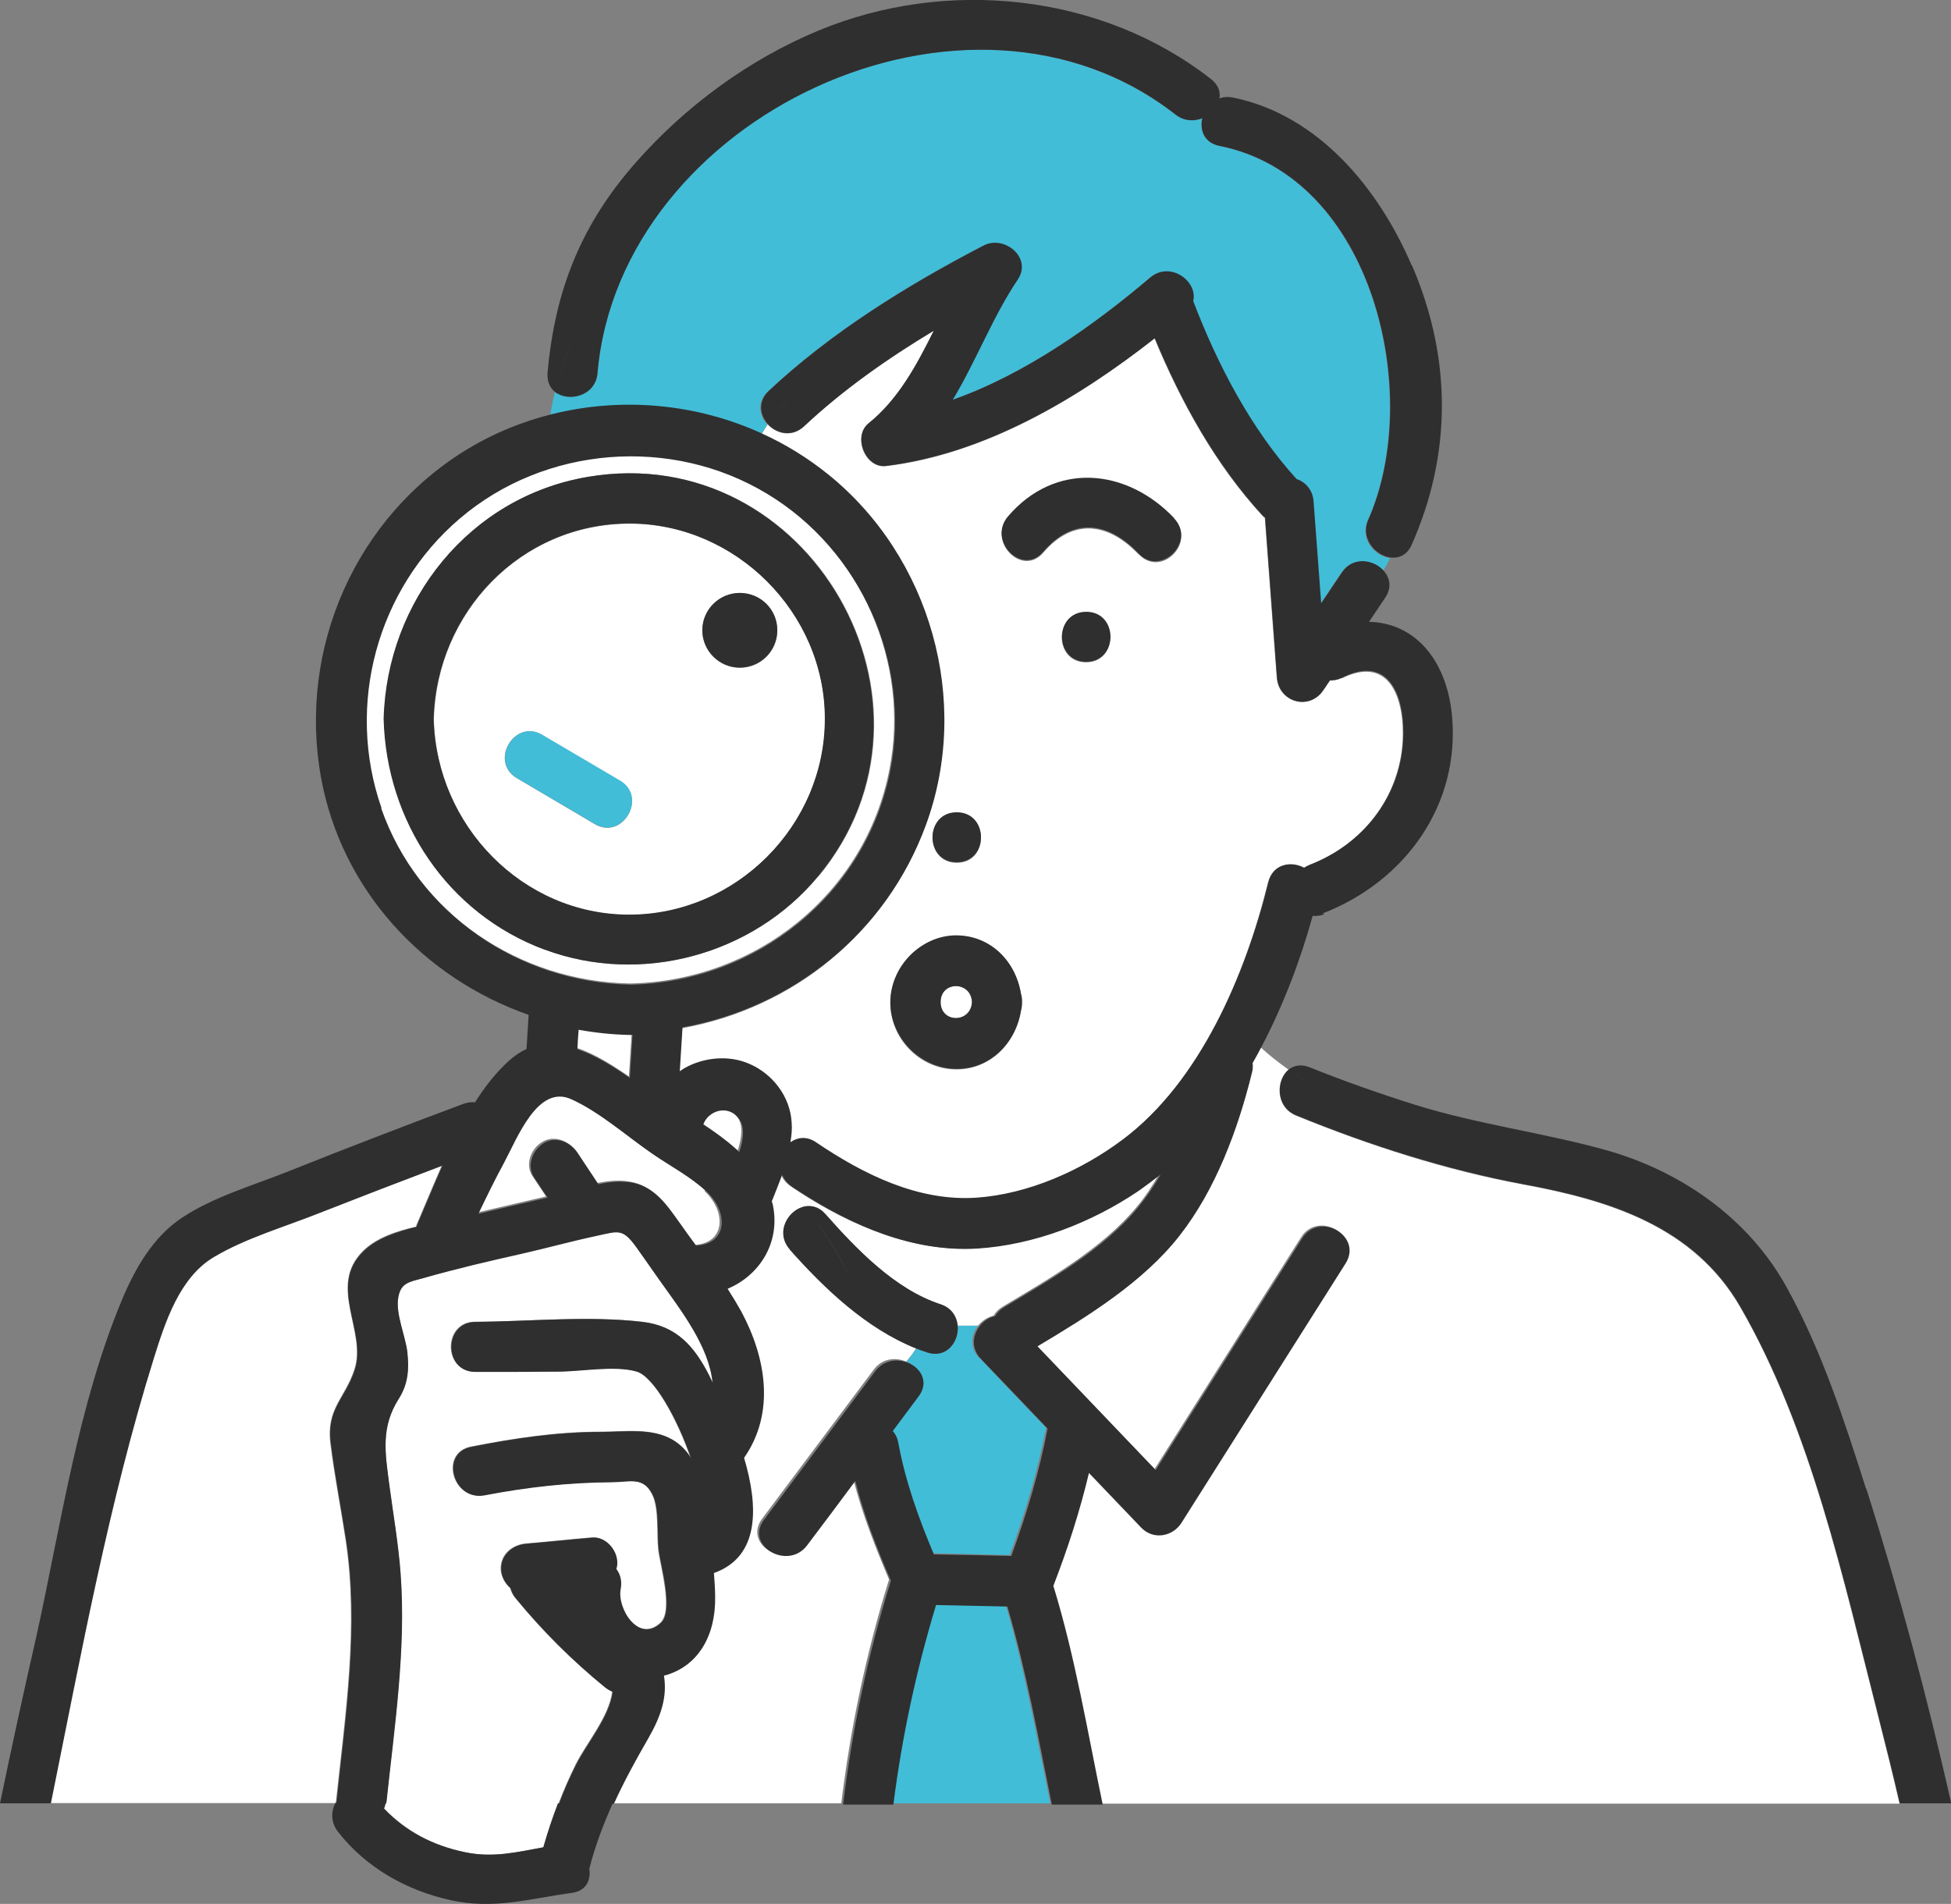
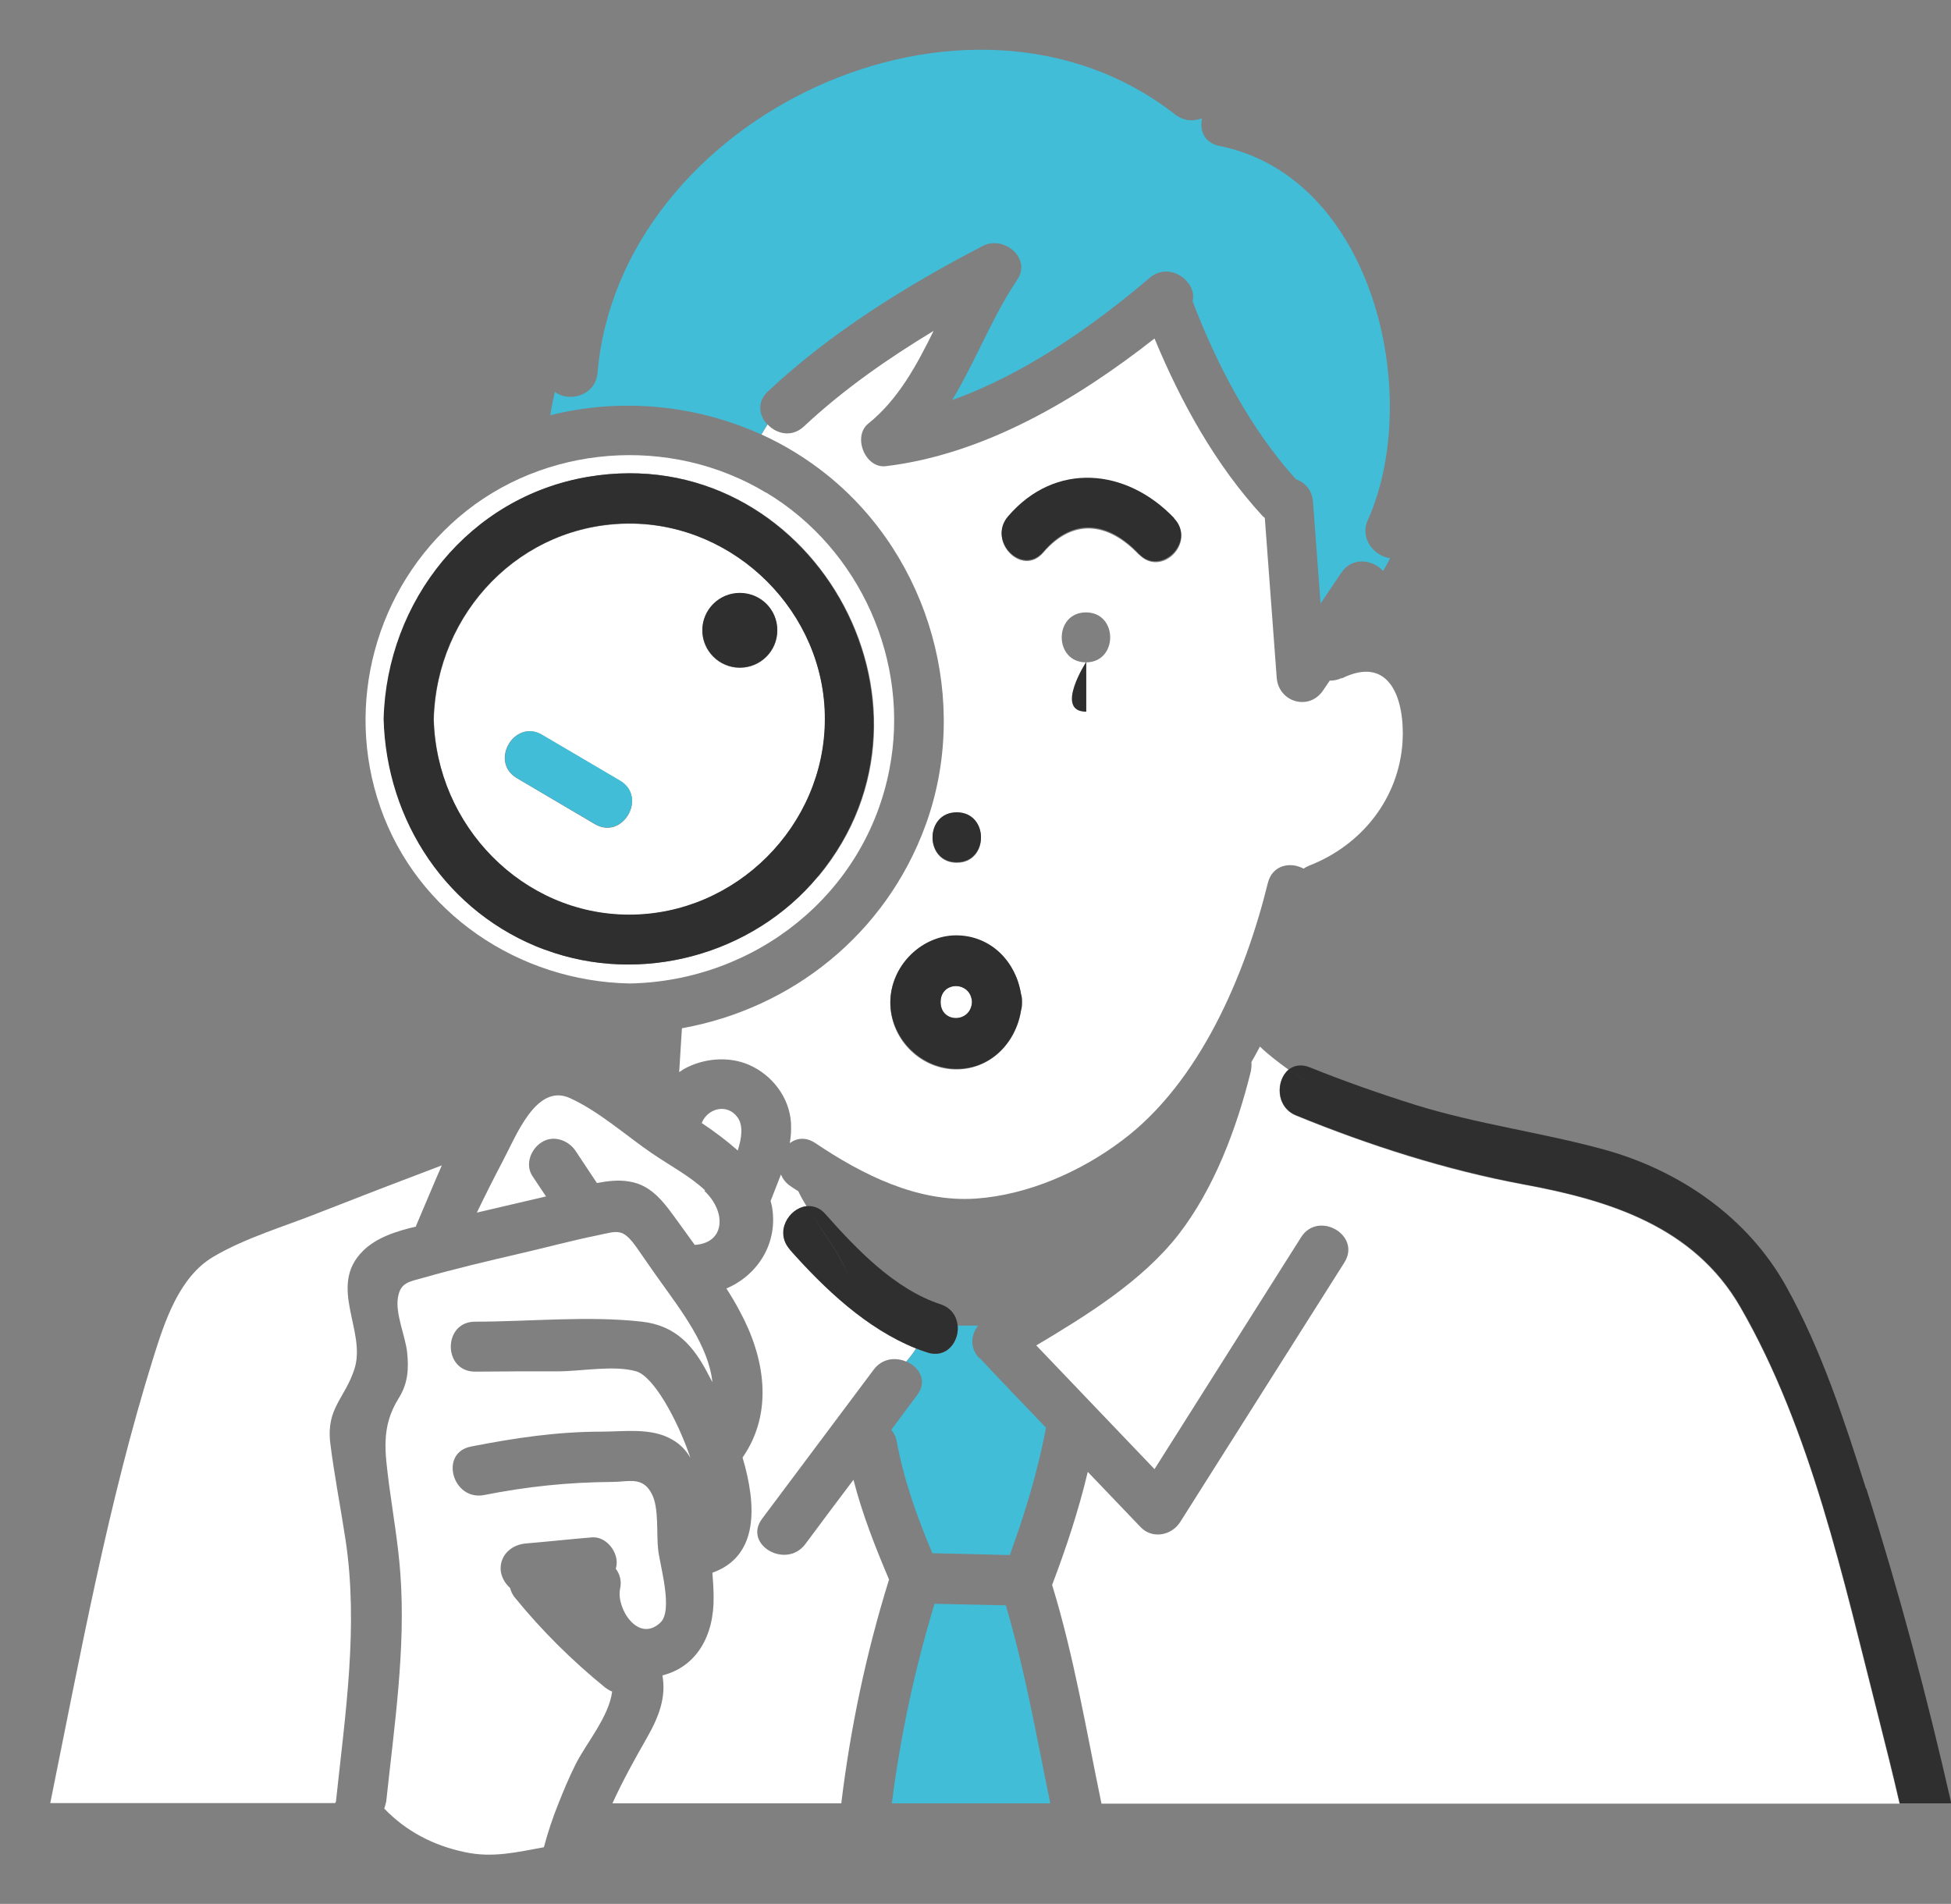
<svg xmlns="http://www.w3.org/2000/svg" id="Layer_2" viewBox="0 0 64.03 62.49">
  <rect x="0" y="0" width="64.03" height="62.49" fill="#808080" stroke="none" />
  <defs>
    <style>.cls-1{fill:#fff;}.cls-2{fill:#41bdd8;}.cls-3{fill:#2f2f2f;}.cls-4{clip-path:url(#clippath);}.cls-5{fill:none;}</style>
    <clipPath id="clippath">
      <rect class="cls-5" width="64.03" height="62.49" />
    </clipPath>
  </defs>
  <g id="Layer_1-2">
    <g class="cls-4">
      <path class="cls-1" d="M15.59,43.38c1.79,0,3.7-.2,5.48,0,1.12,.13,1.7,.8,2.19,1.76,.04,.07,.08,.15,.12,.23-.12-1.19-1.03-2.36-1.72-3.33-.26-.36-.51-.73-.77-1.1-.46-.64-.6-.54-1.3-.39-.84,.17-1.68,.4-2.51,.59-1.07,.25-2.14,.5-3.19,.8-.46,.13-.75,.15-.83,.65-.09,.52,.24,1.26,.3,1.78,.06,.56,.03,1.04-.28,1.53-.59,.95-.44,1.78-.31,2.84,.13,.97,.3,1.94,.37,2.92,.18,2.46-.2,4.99-.46,7.43,0,.03-.01,.07-.02,.1-.01,.06-.03,.11-.05,.17,.71,.74,1.6,1.21,2.64,1.43,.92,.2,1.72,0,2.6-.16,.13-.49,.29-.97,.48-1.44,.17-.43,.35-.86,.56-1.28,.34-.68,1.1-1.57,1.2-2.39-.08-.03-.16-.08-.24-.14-1.08-.88-2.06-1.85-2.94-2.93-.09-.1-.14-.22-.17-.33-.18-.16-.31-.4-.31-.64,0-.47,.38-.78,.82-.82,.72-.06,1.45-.14,2.17-.2,.44-.04,.82,.41,.82,.82,0,.07-.01,.14-.03,.21,.13,.17,.2,.4,.14,.66-.13,.64,.6,1.8,1.33,1.1,.42-.41-.03-1.9-.08-2.39-.06-.52,.03-1.35-.2-1.81-.3-.61-.77-.41-1.31-.41-1.44,.01-2.79,.15-4.2,.43-1.04,.2-1.48-1.38-.44-1.59,1.43-.28,2.82-.49,4.28-.49,.76,0,1.65-.14,2.33,.26,.27,.15,.46,.36,.6,.6-.44-1.29-1.22-2.68-1.78-2.84-.72-.21-1.82,0-2.56,0-.91,0-1.82,0-2.73,.01-1.06,0-1.06-1.64,0-1.64" />
      <path class="cls-1" d="M23.14,39.07c-.5-.47-1.18-.83-1.75-1.22-.86-.59-1.74-1.38-2.69-1.81-1.11-.5-1.77,1.27-2.21,2.09-.29,.55-.57,1.11-.84,1.67,.76-.18,1.51-.35,2.27-.53,0,0,0,0,0,0-.15-.22-.29-.44-.44-.66-.26-.38-.06-.9,.3-1.12,.39-.25,.89-.06,1.12,.3,.23,.35,.46,.69,.69,1.04,.36-.07,.72-.11,1.06-.05,.78,.12,1.19,.76,1.63,1.36,.17,.24,.35,.48,.52,.72,1-.06,1.05-1.08,.32-1.77" />
      <path class="cls-1" d="M20.66,30.03c3.5,0,6.41-2.93,6.42-6.42,0-3.49-2.93-6.43-6.42-6.42-3.57,0-6.33,2.92-6.42,6.42,.09,3.5,2.86,6.42,6.42,6.42m3.62-10.56c.68,0,1.23,.55,1.23,1.23s-.55,1.22-1.23,1.22-1.23-.55-1.23-1.22,.55-1.23,1.23-1.23m-6.48,4.66c.85,.5,1.7,1,2.55,1.5,.91,.54,.08,1.96-.83,1.42-.85-.5-1.7-1-2.56-1.51-.91-.54-.08-1.96,.83-1.42" />
-       <path class="cls-1" d="M20.64,35.34c.03-.47,.06-.95,.09-1.42-.02,0-.05,0-.07,0-.58-.01-1.15-.07-1.7-.17-.01,.22-.03,.43-.04,.64,.6,.2,1.18,.57,1.72,.94" />
      <path class="cls-1" d="M24.21,37.77c.13-.41,.19-.82,0-1.09-.35-.49-1-.29-1.18,.18,.42,.28,.82,.58,1.18,.9" />
      <path class="cls-1" d="M11.03,59.09c.3-2.82,.74-5.72,.31-8.55-.16-1.06-.37-2.12-.5-3.17-.14-1.15,.48-1.47,.79-2.43,.41-1.25-.89-2.72,.28-3.88,.43-.43,1.08-.65,1.74-.8,.01-.04,.02-.07,.04-.11,.25-.58,.52-1.24,.81-1.9-1.35,.51-2.7,1.03-4.05,1.56-1.13,.45-2.4,.82-3.45,1.44-1.13,.67-1.6,2.14-1.97,3.32-1.48,4.74-2.39,9.73-3.38,14.61H11s.02-.04,.03-.06c0-.01,0-.02,0-.04" />
      <path class="cls-2" d="M30.67,52.64c-.65,2.15-1.12,4.33-1.4,6.55h5.2c-.45-2.18-.83-4.37-1.46-6.5-.78-.02-1.56-.03-2.34-.05" />
      <path class="cls-2" d="M32.14,44.58c-.33-.35-.27-.77-.04-1.07h-.67c.05,.52-.36,1.1-1,.88-.12-.04-.24-.08-.36-.13-.1,.15-.2,.29-.32,.43,.42,.18,.7,.64,.35,1.1-.28,.38-.57,.76-.85,1.14,.08,.09,.15,.22,.18,.38,.23,1.26,.67,2.49,1.17,3.67,.85,.02,1.7,.04,2.54,.06,.5-1.36,.92-2.76,1.19-4.18-.73-.76-1.46-1.52-2.18-2.29" />
      <path class="cls-1" d="M25.93,41.01c-.51-.57-.03-1.35,.54-1.42-.1-.16-.19-.32-.27-.49-.09-.06-.18-.11-.26-.17-.16-.11-.25-.24-.31-.38-.11,.29-.23,.58-.34,.87,.01,.05,.03,.09,.04,.15,.23,1.23-.47,2.29-1.49,2.72,.16,.25,.31,.5,.44,.75,.82,1.51,1.12,3.32,.09,4.8,.47,1.58,.53,3.24-.99,3.78,.02,.27,.04,.53,.04,.79,.02,1.29-.57,2.3-1.68,2.58,.12,.68-.08,1.3-.51,2.05-.41,.72-.8,1.42-1.13,2.15h7.51c.3-2.47,.81-4.9,1.55-7.29,0-.02,.01-.03,.02-.05-.45-1.06-.88-2.15-1.17-3.28-.53,.7-1.06,1.41-1.58,2.11-.63,.84-2.05,.02-1.42-.83,1.22-1.63,2.44-3.26,3.66-4.89,.28-.38,.72-.42,1.07-.27,.12-.14,.23-.28,.32-.43-1.63-.65-3.01-1.97-4.15-3.25" />
-       <path class="cls-1" d="M37.33,39.07c-1.55,1.05-3.43,1.78-5.3,1.9-2.09,.13-4.11-.75-5.84-1.87,.08,.17,.17,.33,.27,.49,.21-.03,.43,.04,.63,.26,1.02,1.15,2.28,2.47,3.78,2.96,.36,.12,.53,.4,.56,.7h.67c.13-.16,.31-.28,.51-.33,.06-.11,.16-.21,.29-.29,1.52-.91,3.26-1.9,4.4-3.27,.28-.33,.52-.7,.74-1.08-.23,.19-.46,.37-.71,.53" />
      <path class="cls-1" d="M44.04,22.25c-.14,.07-.27,.09-.4,.09-.07,.1-.14,.21-.21,.31-.46,.7-1.47,.4-1.53-.41-.13-1.75-.26-3.49-.39-5.24-.02-.02-.05-.04-.07-.06-1.54-1.67-2.68-3.73-3.55-5.83-2.56,2.01-5.59,3.8-8.81,4.19-.69,.09-1.11-.98-.58-1.4,.97-.78,1.58-1.9,2.14-3.04-1.52,.92-2.98,1.94-4.26,3.14-.4,.37-.9,.24-1.19-.07-.07,.11-.13,.22-.2,.33,.77,.35,1.5,.8,2.17,1.34,3.36,2.71,4.7,7.44,3.21,11.5-1.3,3.55-4.37,6-7.99,6.65-.03,.48-.06,.96-.09,1.44,.05-.03,.1-.07,.15-.1,.65-.36,1.47-.43,2.14-.14,.76,.33,1.33,1.07,1.38,1.91,.01,.22,0,.44-.04,.66,.23-.17,.53-.21,.84,0,1.55,1.04,3.35,1.95,5.27,1.82,1.71-.12,3.45-.89,4.8-1.91,2.55-1.91,4.04-5.44,4.78-8.45,.15-.6,.75-.7,1.17-.47,.06-.04,.12-.07,.19-.1,1.72-.67,2.94-2.2,3.06-4.06,.08-1.37-.4-2.88-2-2.08m-12.63,4.41c1.06,0,1.06,1.64,0,1.64s-1.06-1.64,0-1.64m2.11,6.49c-.17,1.08-1.04,1.97-2.2,1.93-1.15-.04-2.1-1.03-2.09-2.19,0-1.18,.97-2.19,2.16-2.19s1.97,.87,2.13,1.93c.02,.08,.03,.16,.03,.26,0,.1,0,.18-.03,.26m2.13-11.43c-1.06,0-1.06-1.64,0-1.64s1.06,1.64,0,1.64m1.73-3.54c-1-1.05-2.15-1.2-3.13-.06-.69,.81-1.84-.36-1.16-1.16,1.54-1.81,3.89-1.59,5.46,.06,.73,.77-.43,1.93-1.16,1.16" />
      <path class="cls-1" d="M41.35,34.35c-.09,.17-.18,.34-.28,.51,.01,.1,0,.2-.02,.31-.46,1.86-1.2,3.84-2.38,5.36-1.19,1.52-3,2.64-4.66,3.63,1.29,1.35,2.59,2.71,3.88,4.06,1.6-2.54,3.21-5.07,4.81-7.61,.56-.89,1.99-.07,1.42,.83-1.8,2.84-3.59,5.68-5.39,8.52-.28,.44-.91,.56-1.29,.17-.58-.61-1.16-1.21-1.74-1.82-.3,1.26-.71,2.5-1.17,3.71,.72,2.35,1.12,4.77,1.62,7.18h26.19c-.22-.96-.46-1.91-.7-2.86-1.14-4.46-2.2-9.41-4.53-13.44-1.53-2.64-4.29-3.5-7.11-4.02-2.55-.47-5.06-1.28-7.46-2.26-.69-.28-.67-1.17-.25-1.51-.33-.24-.65-.48-.94-.76" />
      <path class="cls-2" d="M44.9,17.05c1.81-4.09,.17-11.25-4.88-12.26-.5-.1-.66-.52-.57-.91-.27,.11-.59,.1-.88-.12-6.83-5.34-18.24,.07-18.96,8.48-.07,.77-.96,.97-1.4,.62-.06,.26-.11,.51-.15,.77,2.3-.58,4.76-.35,6.92,.63,.07-.11,.14-.22,.2-.33-.27-.29-.35-.74,.03-1.09,2.06-1.93,4.56-3.48,7.05-4.77,.68-.35,1.61,.4,1.12,1.12-.81,1.2-1.36,2.66-2.13,3.94,2.39-.85,4.66-2.46,6.48-4.01,.66-.56,1.57,.13,1.41,.77,.79,2.07,1.89,4.18,3.39,5.84,.29,.1,.53,.35,.56,.73,.08,1.12,.17,2.23,.25,3.35,.23-.34,.45-.68,.68-1.01,.36-.54,1.04-.43,1.37-.06,.08-.13,.16-.27,.23-.42-.5-.06-1.01-.63-.73-1.25" />
      <path class="cls-1" d="M30.87,32.89c0,.7,1,.7,1.03,0-.04-.7-1.03-.7-1.03,0" />
      <path class="cls-1" d="M25.14,16.17c-3.15-1.9-7.3-1.58-10.09,.81-2.72,2.33-3.75,6.13-2.57,9.51,1.21,3.49,4.55,5.72,8.19,5.79,4.12-.08,7.73-2.93,8.52-7.03,.69-3.53-.96-7.23-4.04-9.08m1.7,12.6c-2.15,2.58-5.81,3.57-8.96,2.4-3.19-1.18-5.2-4.21-5.28-7.57,.1-3.88,2.82-7.29,6.71-7.95,7.24-1.22,12.23,7.47,7.54,13.12" />
      <path class="cls-3" d="M17.88,31.17c3.15,1.17,6.82,.18,8.96-2.4,4.69-5.64-.29-14.34-7.54-13.12-3.89,.65-6.61,4.07-6.71,7.95,.09,3.36,2.09,6.38,5.28,7.57m2.78-13.99c3.49,0,6.43,2.93,6.42,6.42,0,3.5-2.92,6.42-6.42,6.42s-6.33-2.93-6.42-6.42c.09-3.5,2.86-6.41,6.42-6.42" />
      <path class="cls-2" d="M16.97,25.54c.85,.5,1.7,1,2.55,1.5,.91,.54,1.74-.88,.83-1.42-.85-.5-1.7-1-2.55-1.5-.91-.54-1.74,.88-.83,1.42" />
-       <path class="cls-3" d="M35.65,21.72c1.06,0,1.06-1.64,0-1.64s-1.06,1.64,0,1.64" />
+       <path class="cls-3" d="M35.65,21.72s-1.06,1.64,0,1.64" />
      <path class="cls-3" d="M29.22,32.89c0,1.15,.94,2.14,2.09,2.19,1.17,.05,2.03-.84,2.2-1.93,.02-.08,.03-.16,.03-.26,0-.1,0-.18-.03-.26-.17-1.06-.99-1.93-2.13-1.93s-2.15,1.01-2.16,2.19m2.68,0c-.04,.7-1.03,.7-1.03,0s1-.7,1.03,0" />
      <path class="cls-3" d="M31.4,26.66c-1.06,0-1.06,1.64,0,1.64s1.06-1.64,0-1.64" />
      <path class="cls-3" d="M38.54,17.01c-1.57-1.65-3.91-1.87-5.46-.06-.68,.8,.47,1.97,1.16,1.16,.98-1.15,2.14-.99,3.13,.06,.73,.77,1.89-.4,1.16-1.16" />
      <path class="cls-3" d="M24.28,21.91c.68,0,1.23-.55,1.23-1.23s-.55-1.22-1.23-1.22-1.23,.55-1.23,1.22,.55,1.23,1.23,1.23" />
      <path class="cls-3" d="M61.24,48.86c-.71-2.24-1.46-4.55-2.61-6.62-1.26-2.28-3.51-3.83-5.99-4.51-2.04-.56-4.14-.83-6.17-1.46-1.18-.37-2.35-.78-3.49-1.24-.28-.11-.51-.06-.68,.07,.47,.33,.95,.65,1.44,1.01-.49-.37-.98-.68-1.44-1.01-.42,.34-.45,1.23,.25,1.51,2.4,.98,4.91,1.78,7.46,2.26,2.82,.52,5.59,1.38,7.11,4.02,2.32,4.02,3.39,8.97,4.53,13.44,.24,.95,.48,1.9,.7,2.86h1.69c-.79-3.48-1.71-6.93-2.79-10.33" />
-       <path class="cls-3" d="M17.84,60.63c-.87,.16-1.67,.36-2.6,.16-1.05-.22-1.93-.68-2.64-1.43,.02-.05,.04-.11,.05-.17h-1.65c-.14,.28-.14,.63,.09,.93,.92,1.18,2.25,1.93,3.71,2.25,1.42,.31,2.56-.05,3.96-.24,.48-.06,.64-.43,.58-.79,.19-.75,.46-1.46,.77-2.15h-1.8c-.18,.47-.34,.95-.48,1.44" />
-       <path class="cls-3" d="M43.41,29.98c2.71-1.05,4.53-3.57,4.24-6.53-.19-1.84-1.25-3.01-2.72-3.04,.18-.26,.35-.53,.53-.79,.23-.34,.15-.66-.05-.89-.25,.42-.55,.79-.85,1.24,.3-.45,.6-.82,.85-1.24-.33-.37-1.01-.48-1.37,.06-.23,.34-.45,.68-.68,1.01-.08-1.12-.17-2.23-.25-3.35-.03-.38-.27-.63-.56-.73-1.5-1.65-2.6-3.77-3.39-5.84,.16-.64-.75-1.33-1.41-.77-1.83,1.55-4.09,3.17-6.48,4.01,.77-1.28,1.32-2.74,2.13-3.94,.49-.72-.44-1.48-1.12-1.12-2.5,1.3-4.99,2.84-7.05,4.77-.37,.35-.29,.8-.03,1.09,.18-.29,.38-.58,.74-.82-.35,.24-.56,.52-.74,.82,.29,.31,.79,.44,1.19,.07,1.28-1.2,2.74-2.23,4.26-3.14-.57,1.14-1.17,2.26-2.14,3.04-.53,.43-.11,1.49,.58,1.4,3.22-.4,6.25-2.18,8.81-4.19,.87,2.1,2.01,4.16,3.55,5.83,.02,.02,.05,.04,.07,.06,.13,1.75,.26,3.49,.39,5.24,.06,.82,1.07,1.11,1.53,.41,.07-.1,.14-.21,.21-.31,.13,0,.26-.02,.4-.09,1.6-.8,2.08,.71,2,2.08-.11,1.86-1.33,3.39-3.06,4.06-.07,.03-.13,.06-.19,.1-.42-.23-1.03-.13-1.17,.47-.74,3.01-2.23,6.54-4.78,8.45-1.36,1.02-3.1,1.79-4.8,1.91-1.92,.13-3.72-.77-5.27-1.82-.31-.21-.61-.16-.84,0,.04-.22,.06-.44,.04-.66-.05-.84-.62-1.58-1.38-1.91-.68-.3-1.5-.22-2.14,.14-.05,.03-.1,.07-.15,.1,.03-.48,.06-.96,.09-1.44,3.61-.65,6.69-3.1,7.99-6.65,1.49-4.06,.15-8.79-3.21-11.5-.67-.54-1.4-.99-2.17-1.34-.17,.28-.37,.54-.7,.77,.33-.22,.53-.49,.7-.77-2.16-.99-4.62-1.21-6.92-.63-.06,.39-.09,.77-.09,1.12,0-.35,.03-.73,.09-1.12-.95,.24-1.87,.61-2.73,1.13-3.68,2.22-5.58,6.54-4.83,10.76,.67,3.74,3.39,6.62,6.82,7.82-.02,.37-.05,.74-.07,1.12-.2,.09-.39,.22-.58,.39-.42,.38-.78,.84-1.11,1.36-.11-.01-.24,0-.38,.05-1.9,.71-3.8,1.44-5.68,2.19-1.16,.47-2.51,.85-3.56,1.55-.95,.63-1.54,1.67-1.97,2.7-1.44,3.45-2,7.38-2.8,11.01C.78,55.52,.38,57.35,0,59.19H1.67c.99-4.88,1.9-9.87,3.38-14.61,.37-1.18,.84-2.65,1.97-3.32,1.04-.62,2.32-.99,3.45-1.44,1.35-.53,2.7-1.05,4.05-1.56-.29,.66-.56,1.31-.81,1.9-.02,.04-.02,.07-.04,.11-.66,.16-1.31,.38-1.74,.8-1.18,1.15,.12,2.62-.28,3.88-.31,.96-.94,1.28-.79,2.43,.13,1.05,.34,2.12,.5,3.17,.43,2.82-.01,5.73-.31,8.55,0,.01,0,.02,0,.04-.01,.02-.02,.04-.03,.06h1.65s.02-.06,.02-.1c.26-2.44,.64-4.97,.46-7.43-.07-.97-.24-1.95-.37-2.92-.14-1.06-.29-1.9,.31-2.84,.31-.49,.34-.97,.28-1.53-.06-.52-.39-1.26-.3-1.78,.08-.5,.36-.52,.83-.65,1.05-.3,2.12-.55,3.19-.79,.84-.19,1.67-.42,2.51-.6,.7-.15,.84-.25,1.3,.4,.26,.36,.52,.73,.77,1.09,.69,.97,1.6,2.14,1.72,3.33-.04-.08-.08-.16-.11-.23-.49-.96-1.07-1.63-2.19-1.76-1.78-.21-3.69-.02-5.48,0-1.06,0-1.06,1.65,0,1.64,.91,0,1.82,0,2.73-.01,.74,0,1.84-.21,2.56,0,.56,.16,1.34,1.55,1.78,2.84-.14-.24-.34-.44-.6-.6-.68-.4-1.58-.26-2.33-.26-1.46,0-2.86,.21-4.28,.49-1.04,.2-.6,1.79,.44,1.59,1.41-.27,2.76-.42,4.2-.43,.55,0,1.01-.2,1.31,.41,.23,.46,.14,1.3,.2,1.81,.06,.5,.5,1.99,.08,2.39-.73,.7-1.45-.46-1.33-1.1,.05-.26-.01-.49-.14-.66,.02-.07,.03-.13,.03-.21,0-.42-.38-.86-.82-.82-.72,.06-1.45,.14-2.17,.2-.44,.04-.82,.35-.82,.82,0,.23,.12,.48,.31,.64,.03,.11,.08,.22,.17,.33,.88,1.07,1.86,2.05,2.94,2.93,.08,.06,.16,.11,.24,.14-.1,.82-.86,1.71-1.2,2.39-.21,.42-.4,.84-.56,1.28h1.8c.33-.73,.72-1.44,1.13-2.15,.43-.75,.62-1.37,.51-2.05,1.11-.29,1.7-1.3,1.68-2.58,0-.26-.02-.52-.04-.79,1.52-.54,1.46-2.2,.99-3.78,1.03-1.48,.72-3.29-.09-4.8-.14-.25-.29-.5-.45-.75,1.03-.43,1.73-1.49,1.49-2.72,0-.05-.03-.1-.04-.15,.11-.28,.23-.57,.34-.87,.06,.14,.16,.27,.31,.38,.09,.06,.17,.12,.26,.17-.12-.25-.21-.51-.27-.79,.06,.28,.15,.55,.27,.79,1.72,1.12,3.75,2,5.84,1.87,1.87-.12,3.75-.85,5.3-1.9,.24-.17,.48-.35,.71-.53-.22,.39-.47,.75-.74,1.08-1.13,1.38-2.88,2.37-4.4,3.28-.13,.08-.23,.18-.29,.29-.2,.04-.38,.16-.51,.33h0c-.23,.29-.29,.72,.04,1.07,.73,.76,1.46,1.52,2.19,2.29-.27,1.42-.69,2.82-1.19,4.18-.85-.02-1.7-.04-2.54-.05-.5-1.18-.94-2.41-1.17-3.67-.03-.16-.09-.28-.18-.38,.28-.38,.57-.76,.85-1.14,.35-.47,.07-.93-.35-1.1-.35,.41-.76,.8-1.08,1.28,.32-.48,.74-.87,1.08-1.28-.35-.14-.78-.1-1.07,.27-1.22,1.63-2.44,3.26-3.66,4.89-.63,.85,.79,1.67,1.42,.83,.53-.7,1.06-1.41,1.58-2.11,.28,1.12,.71,2.21,1.17,3.28,0,.02-.02,.03-.02,.05-.74,2.39-1.25,4.82-1.55,7.29h1.65c.28-2.22,.75-4.4,1.4-6.55,.78,.02,1.56,.03,2.34,.05,.63,2.13,1.02,4.33,1.46,6.5h1.67c-.5-2.4-.9-4.83-1.62-7.18,.47-1.21,.87-2.45,1.17-3.71,.58,.61,1.16,1.21,1.74,1.82,.38,.39,1.01,.27,1.29-.17,1.8-2.84,3.59-5.68,5.39-8.52,.57-.9-.85-1.72-1.42-.83-1.6,2.54-3.21,5.07-4.81,7.61-1.29-1.35-2.59-2.71-3.88-4.06,1.66-.99,3.47-2.11,4.66-3.63,1.19-1.52,1.92-3.49,2.38-5.36,.03-.11,.03-.21,.02-.31,.1-.17,.19-.34,.28-.51-.22-.21-.43-.43-.63-.69,.19,.26,.4,.49,.63,.69,.73-1.39,1.29-2.87,1.69-4.32,.11,.01,.24,0,.38-.05m-30.94-3.49c-1.18-3.38-.15-7.18,2.57-9.5,2.8-2.39,6.95-2.71,10.09-.81,3.08,1.86,4.73,5.55,4.04,9.08-.8,4.09-4.41,6.94-8.52,7.03-3.64-.07-6.97-2.3-8.19-5.79m8.25,7.43c-.03,.47-.06,.95-.09,1.42-.54-.37-1.13-.75-1.72-.94,.01-.22,.02-.43,.04-.64,.56,.1,1.13,.16,1.7,.17,.02,0,.05,0,.07,0m2.09,6.92c-.18-.24-.35-.48-.52-.72-.43-.6-.84-1.24-1.63-1.36-.34-.05-.7-.02-1.06,.06-.23-.35-.46-.69-.69-1.04-.24-.36-.74-.55-1.12-.3-.36,.23-.55,.74-.3,1.12,.15,.22,.29,.44,.44,.66,0,0,0,0,0,0-.76,.18-1.52,.35-2.27,.53,.27-.56,.54-1.12,.84-1.67,.44-.82,1.11-2.59,2.21-2.09,.95,.43,1.83,1.22,2.69,1.81,.57,.39,1.25,.75,1.75,1.22,.73,.69,.68,1.71-.32,1.77m1.39-3.07c-.35-.33-.76-.63-1.18-.9,.17-.47,.83-.67,1.18-.18,.19,.27,.14,.68,0,1.09" />
-       <path class="cls-3" d="M46.33,8.71c-1.08-2.52-3.06-4.94-5.87-5.51-.16-.03-.31-.02-.44,.03,.04-.21-.03-.44-.27-.63C36.15-.22,31.07-.74,26.87,1c-2.29,.95-4.37,2.48-6,4.33-1.8,2.04-2.66,4.2-2.9,6.91-.02,.28,.08,.49,.24,.62,.14-.58,.33-1.16,.59-1.67-.26,.52-.45,1.09-.59,1.67,.44,.35,1.34,.15,1.4-.62C20.34,3.83,31.76-1.58,38.58,3.76c.28,.22,.61,.23,.88,.12-.09,.39,.06,.81,.57,.91,5.06,1.01,6.69,8.17,4.88,12.26-.28,.62,.23,1.19,.73,1.25,.11-.24,.21-.5,.29-.81-.08,.31-.18,.57-.29,.81,.27,.03,.54-.08,.69-.42,1.33-3,1.31-6.15,.01-9.17" />
      <path class="cls-3" d="M31.43,43.51h0c-.03-.3-.2-.58-.56-.7-1.5-.49-2.76-1.81-3.78-2.96-.19-.22-.41-.28-.63-.26,.44,.73,1.03,1.39,1.38,2.28-.36-.89-.94-1.55-1.38-2.28-.57,.07-1.05,.84-.54,1.42,1.14,1.29,2.52,2.6,4.15,3.25,.1-.15,.18-.31,.24-.48-.06,.17-.14,.33-.24,.48,.12,.05,.24,.09,.36,.13,.64,.21,1.05-.36,1-.88" />
    </g>
  </g>
</svg>